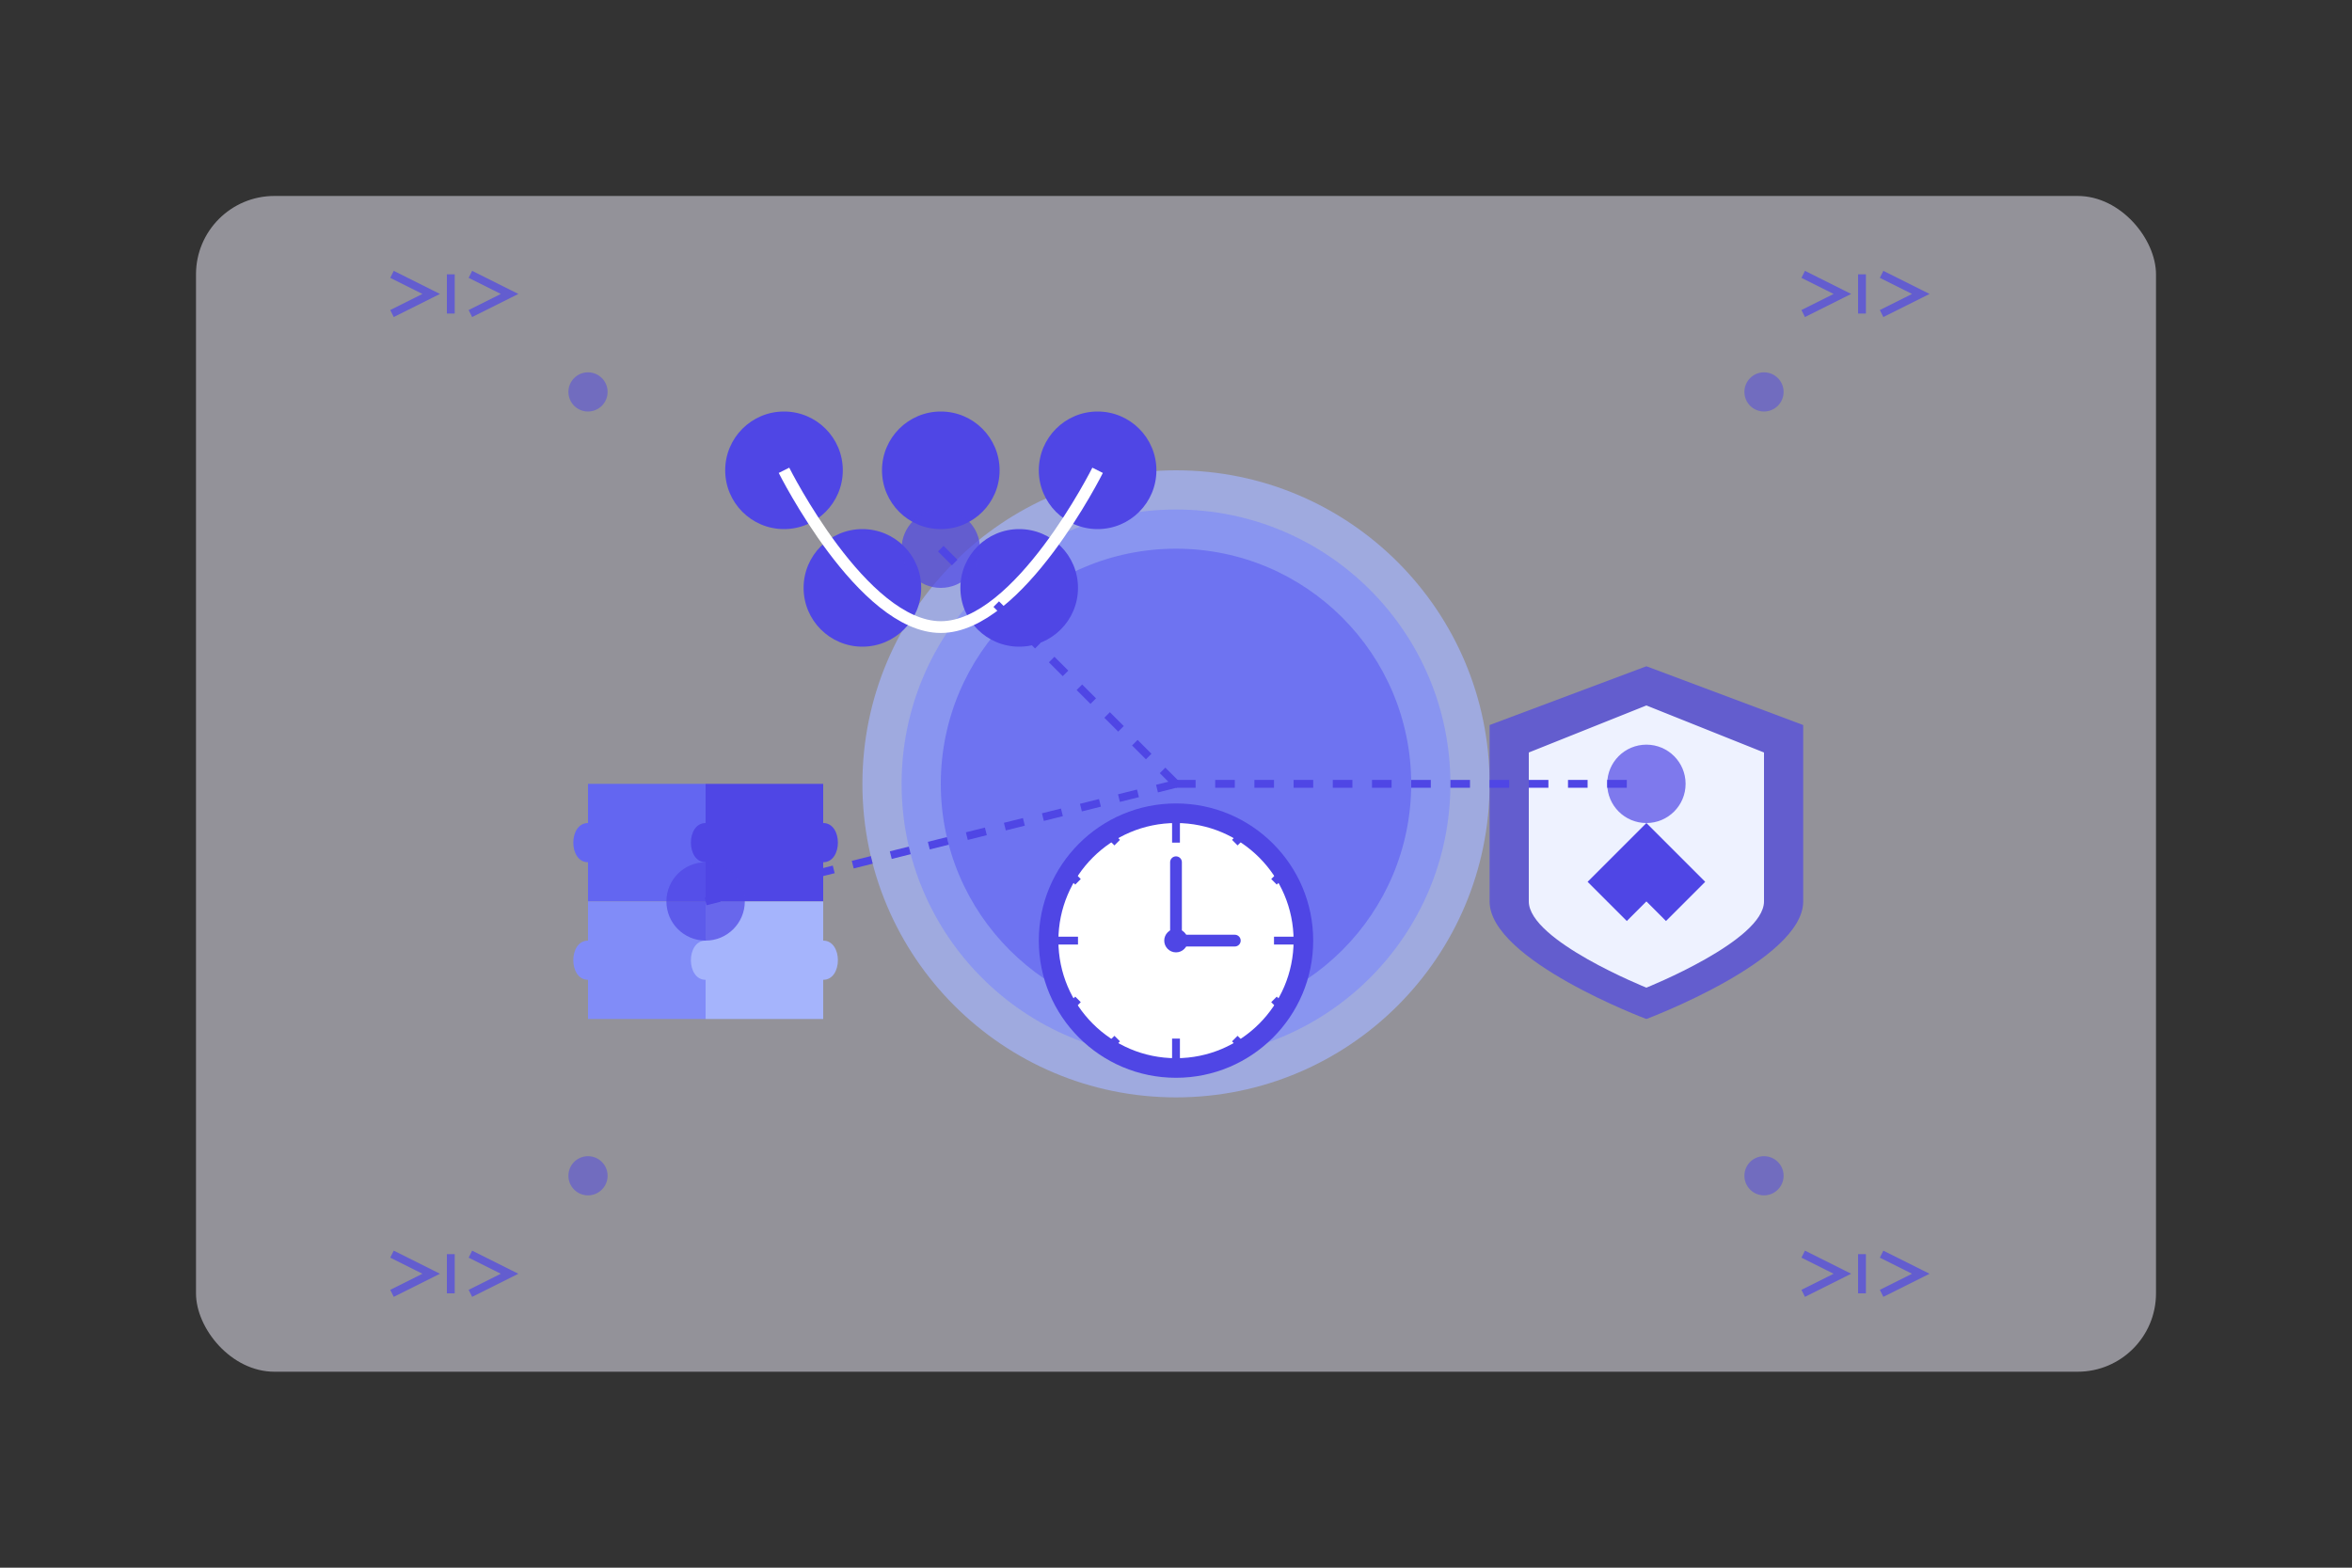
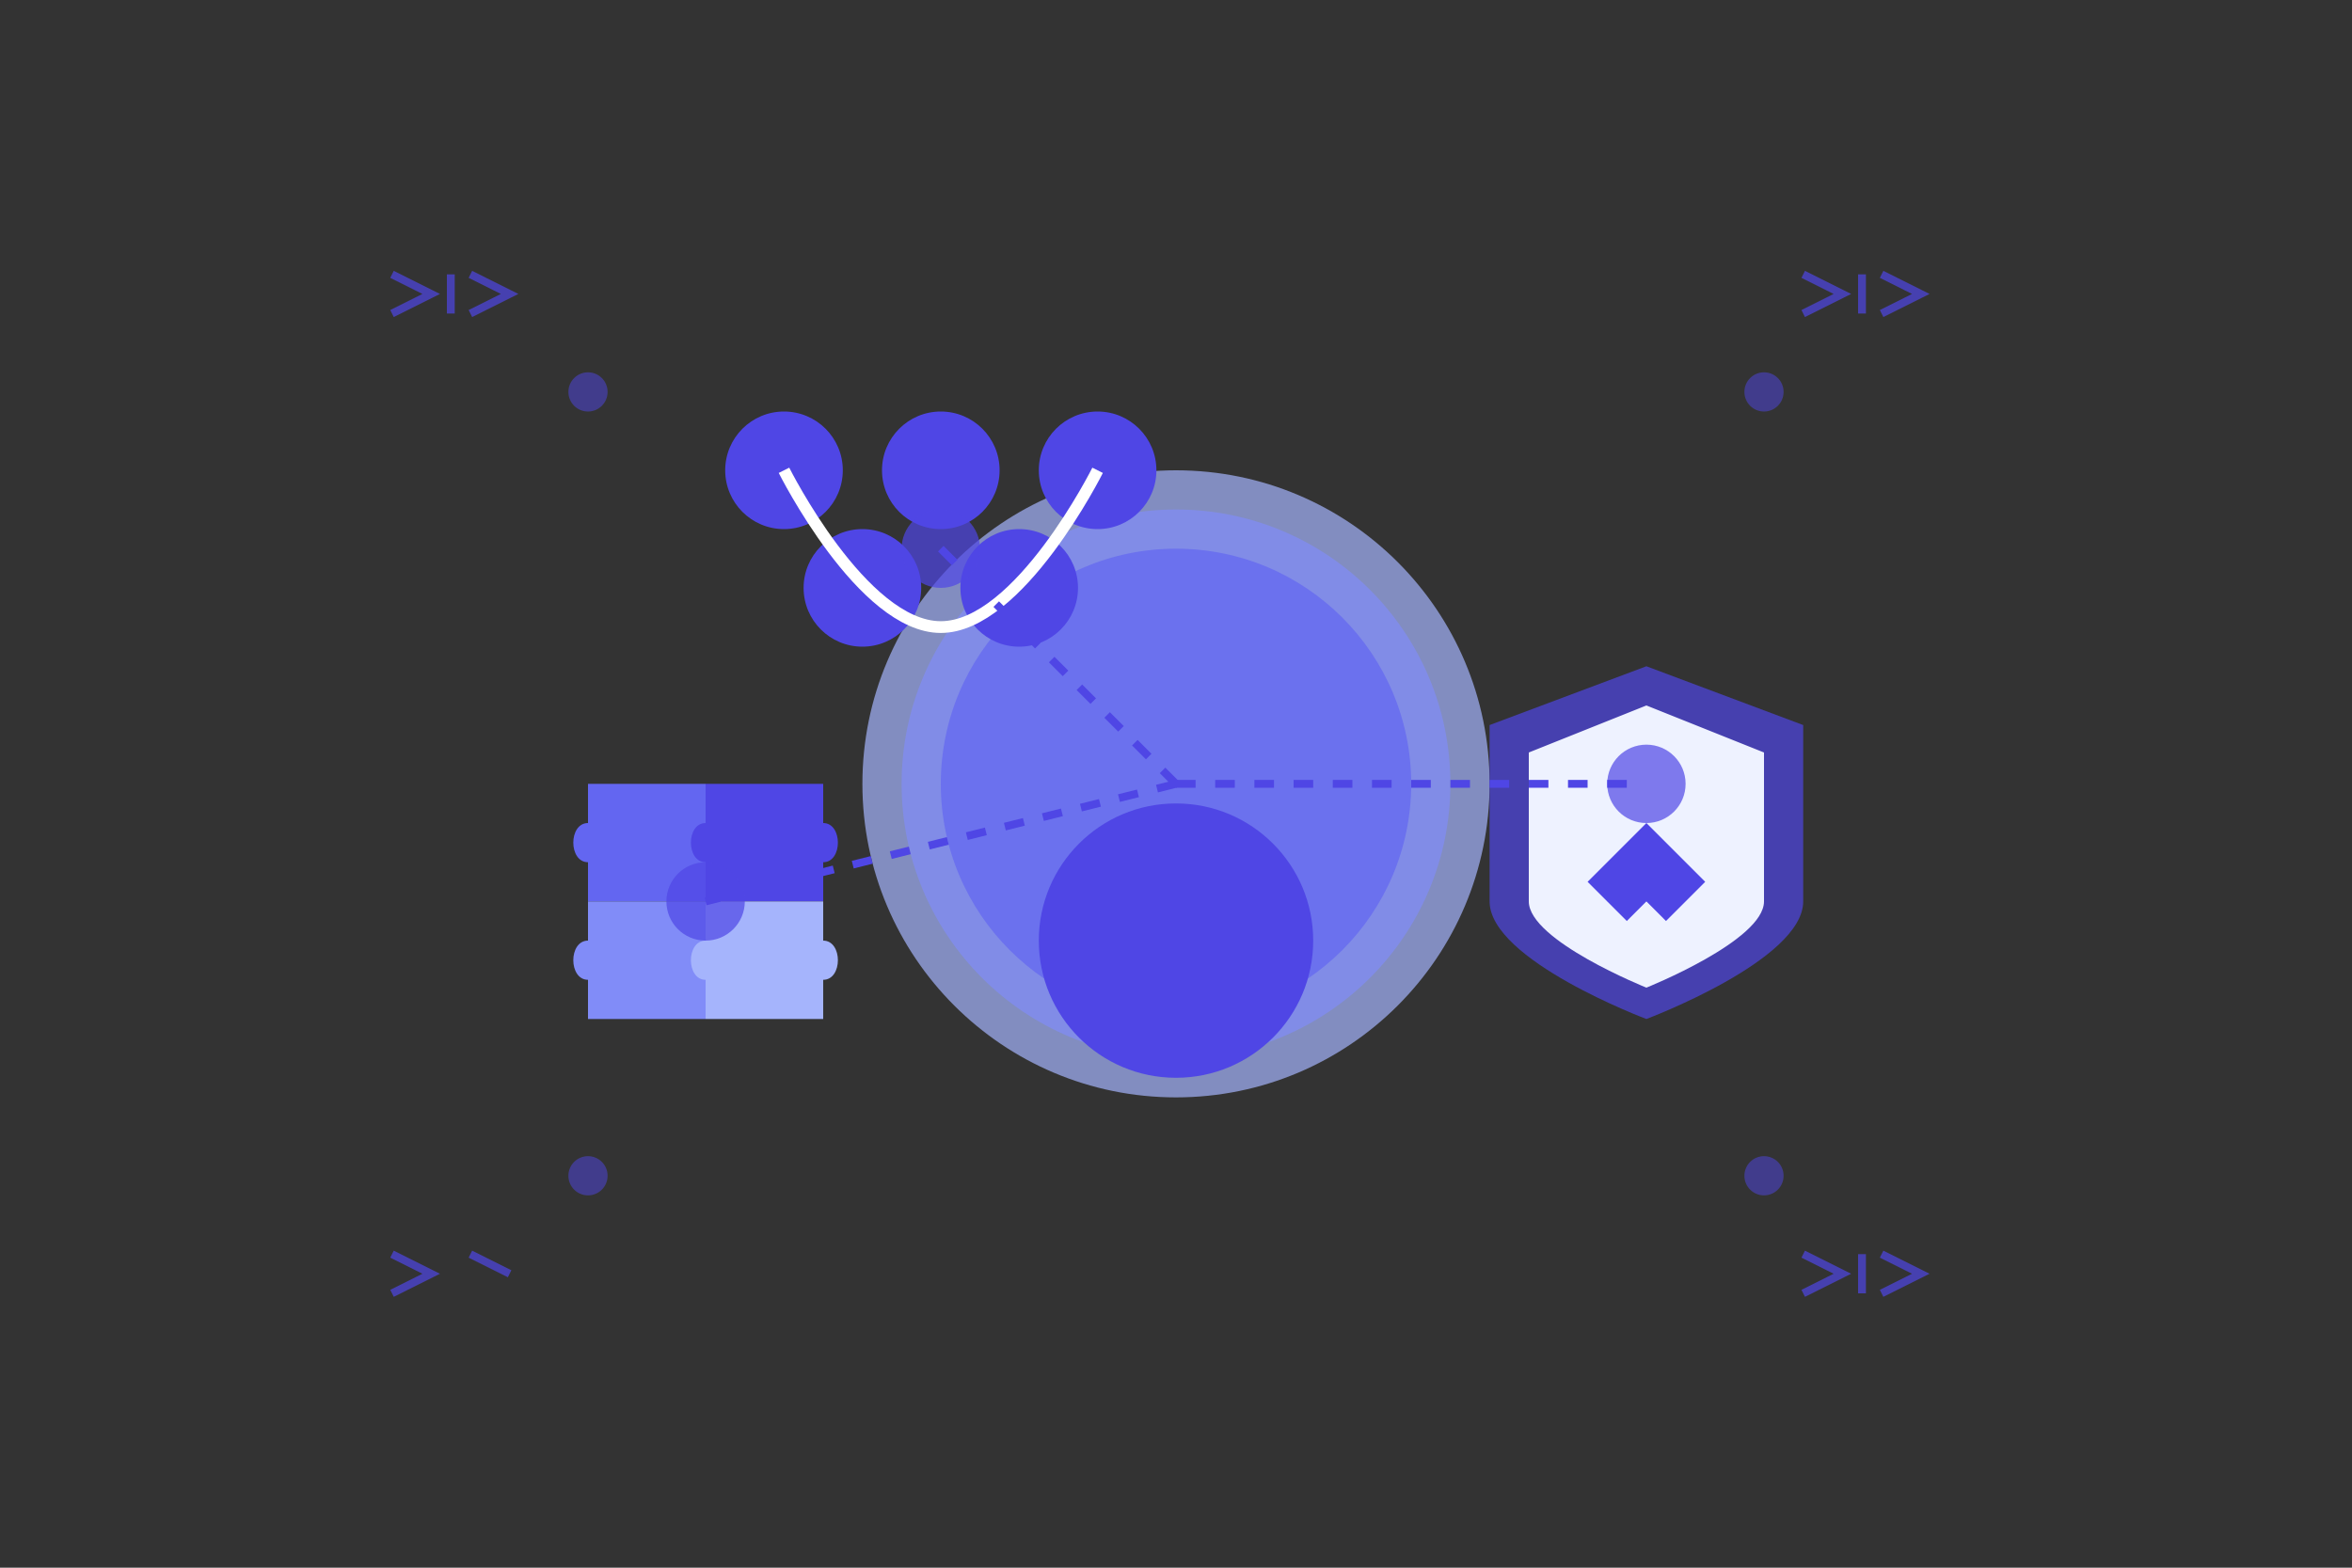
<svg xmlns="http://www.w3.org/2000/svg" width="600" height="400" viewBox="0 0 600 400" fill="none">
  <rect x="0" y="0" width="600" height="400" fill="#333333" stroke="none" />
-   <rect x="50" y="50" width="500" height="300" rx="20" fill="#F5F3FF" fill-opacity="0.5" />
  <circle cx="300" cy="200" r="80" fill="#A5B4FC" fill-opacity="0.7" />
  <circle cx="300" cy="200" r="70" fill="#818CF8" fill-opacity="0.7" />
  <circle cx="300" cy="200" r="60" fill="#6366F1" fill-opacity="0.7" />
  <g transform="translate(180, 100)">
    <circle cx="20" cy="20" r="15" fill="#4F46E5" />
    <circle cx="60" cy="20" r="15" fill="#4F46E5" />
    <circle cx="100" cy="20" r="15" fill="#4F46E5" />
    <circle cx="40" cy="50" r="15" fill="#4F46E5" />
    <circle cx="80" cy="50" r="15" fill="#4F46E5" />
    <path d="M20 20C20 20 40 60 60 60C80 60 100 20 100 20" stroke="white" stroke-width="3" fill="none" />
  </g>
  <g transform="translate(260, 200)">
    <circle cx="40" cy="40" r="35" fill="#4F46E5" />
-     <circle cx="40" cy="40" r="30" fill="white" />
    <line x1="40" y1="40" x2="40" y2="20" stroke="#4F46E5" stroke-width="3" stroke-linecap="round" />
    <line x1="40" y1="40" x2="55" y2="40" stroke="#4F46E5" stroke-width="3" stroke-linecap="round" />
    <circle cx="40" cy="40" r="3" fill="#4F46E5" />
    <line x1="40" y1="15" x2="40" y2="10" stroke="#4F46E5" stroke-width="2" />
-     <line x1="65" y1="40" x2="70" y2="40" stroke="#4F46E5" stroke-width="2" />
    <line x1="40" y1="65" x2="40" y2="70" stroke="#4F46E5" stroke-width="2" />
    <line x1="15" y1="40" x2="10" y2="40" stroke="#4F46E5" stroke-width="2" />
    <path d="M55 15L58 12" stroke="#4F46E5" stroke-width="2" />
    <path d="M65 25L68 22" stroke="#4F46E5" stroke-width="2" />
    <path d="M65 55L68 58" stroke="#4F46E5" stroke-width="2" />
    <path d="M55 65L58 68" stroke="#4F46E5" stroke-width="2" />
-     <path d="M25 65L22 68" stroke="#4F46E5" stroke-width="2" />
    <path d="M15 55L12 58" stroke="#4F46E5" stroke-width="2" />
    <path d="M15 25L12 22" stroke="#4F46E5" stroke-width="2" />
    <path d="M25 15L22 12" stroke="#4F46E5" stroke-width="2" />
  </g>
  <g transform="translate(150, 200)">
    <path d="M0 0H30V10C35 10 35 20 30 20V30H0V20C-5 20 -5 10 0 10V0Z" fill="#6366F1" />
    <path d="M60 0H30V10C25 10 25 20 30 20V30H60V20C65 20 65 10 60 10V0Z" fill="#4F46E5" />
    <path d="M0 60H30V50C35 50 35 40 30 40V30H0V40C-5 40 -5 50 0 50V60Z" fill="#818CF8" />
    <path d="M60 60H30V50C25 50 25 40 30 40V30H60V40C65 40 65 50 60 50V60Z" fill="#A5B4FC" />
  </g>
  <g transform="translate(380, 170)">
    <path d="M40 0L0 15V60C0 75 40 90 40 90C40 90 80 75 80 60V15L40 0Z" fill="#4F46E5" fill-opacity="0.7" />
    <path d="M40 10L10 22V60C10 70 40 82 40 82C40 82 70 70 70 60V22L40 10Z" fill="#EEF2FF" />
    <path d="M40 40L25 55L35 65L40 60L45 65L55 55L40 40Z" fill="#4F46E5" />
  </g>
  <path d="M240 140L300 200" stroke="#4F46E5" stroke-width="2" stroke-dasharray="5 5" />
  <path d="M300 200L180 230" stroke="#4F46E5" stroke-width="2" stroke-dasharray="5 5" />
  <path d="M300 200L420 200" stroke="#4F46E5" stroke-width="2" stroke-dasharray="5 5" />
  <circle cx="240" cy="140" r="10" fill="#4F46E5" opacity="0.7">
    <animate attributeName="r" values="10;12;10" dur="2s" repeatCount="indefinite" />
    <animate attributeName="opacity" values="0.7;0.9;0.7" dur="2s" repeatCount="indefinite" />
  </circle>
  <circle cx="180" cy="230" r="10" fill="#4F46E5" opacity="0.7">
    <animate attributeName="r" values="10;12;10" dur="2s" repeatCount="indefinite" begin="0.5s" />
    <animate attributeName="opacity" values="0.7;0.9;0.7" dur="2s" repeatCount="indefinite" begin="0.5s" />
  </circle>
  <circle cx="420" cy="200" r="10" fill="#4F46E5" opacity="0.7">
    <animate attributeName="r" values="10;12;10" dur="2s" repeatCount="indefinite" begin="1s" />
    <animate attributeName="opacity" values="0.7;0.9;0.7" dur="2s" repeatCount="indefinite" begin="1s" />
  </circle>
  <circle cx="150" cy="100" r="5" fill="#4F46E5" opacity="0.5">
    <animate attributeName="cy" values="100;90;100" dur="3s" repeatCount="indefinite" />
  </circle>
  <circle cx="450" cy="100" r="5" fill="#4F46E5" opacity="0.5">
    <animate attributeName="cy" values="100;110;100" dur="3s" repeatCount="indefinite" />
  </circle>
  <circle cx="150" cy="300" r="5" fill="#4F46E5" opacity="0.5">
    <animate attributeName="cy" values="300;310;300" dur="3s" repeatCount="indefinite" />
  </circle>
  <circle cx="450" cy="300" r="5" fill="#4F46E5" opacity="0.5">
    <animate attributeName="cy" values="300;290;300" dur="3s" repeatCount="indefinite" />
  </circle>
  <g transform="translate(100, 70)" opacity="0.7">
    <path d="M0 0L10 5L0 10" stroke="#4F46E5" stroke-width="2" fill="none" />
    <path d="M20 0L30 5L20 10" stroke="#4F46E5" stroke-width="2" fill="none" />
    <line x1="15" y1="0" x2="15" y2="10" stroke="#4F46E5" stroke-width="2" />
  </g>
  <g transform="translate(460, 70)" opacity="0.7">
    <path d="M0 0L10 5L0 10" stroke="#4F46E5" stroke-width="2" fill="none" />
    <path d="M20 0L30 5L20 10" stroke="#4F46E5" stroke-width="2" fill="none" />
    <line x1="15" y1="0" x2="15" y2="10" stroke="#4F46E5" stroke-width="2" />
  </g>
  <g transform="translate(100, 320)" opacity="0.7">
    <path d="M0 0L10 5L0 10" stroke="#4F46E5" stroke-width="2" fill="none" />
-     <path d="M20 0L30 5L20 10" stroke="#4F46E5" stroke-width="2" fill="none" />
-     <line x1="15" y1="0" x2="15" y2="10" stroke="#4F46E5" stroke-width="2" />
+     <path d="M20 0L30 5" stroke="#4F46E5" stroke-width="2" fill="none" />
  </g>
  <g transform="translate(460, 320)" opacity="0.7">
    <path d="M0 0L10 5L0 10" stroke="#4F46E5" stroke-width="2" fill="none" />
    <path d="M20 0L30 5L20 10" stroke="#4F46E5" stroke-width="2" fill="none" />
    <line x1="15" y1="0" x2="15" y2="10" stroke="#4F46E5" stroke-width="2" />
  </g>
</svg>